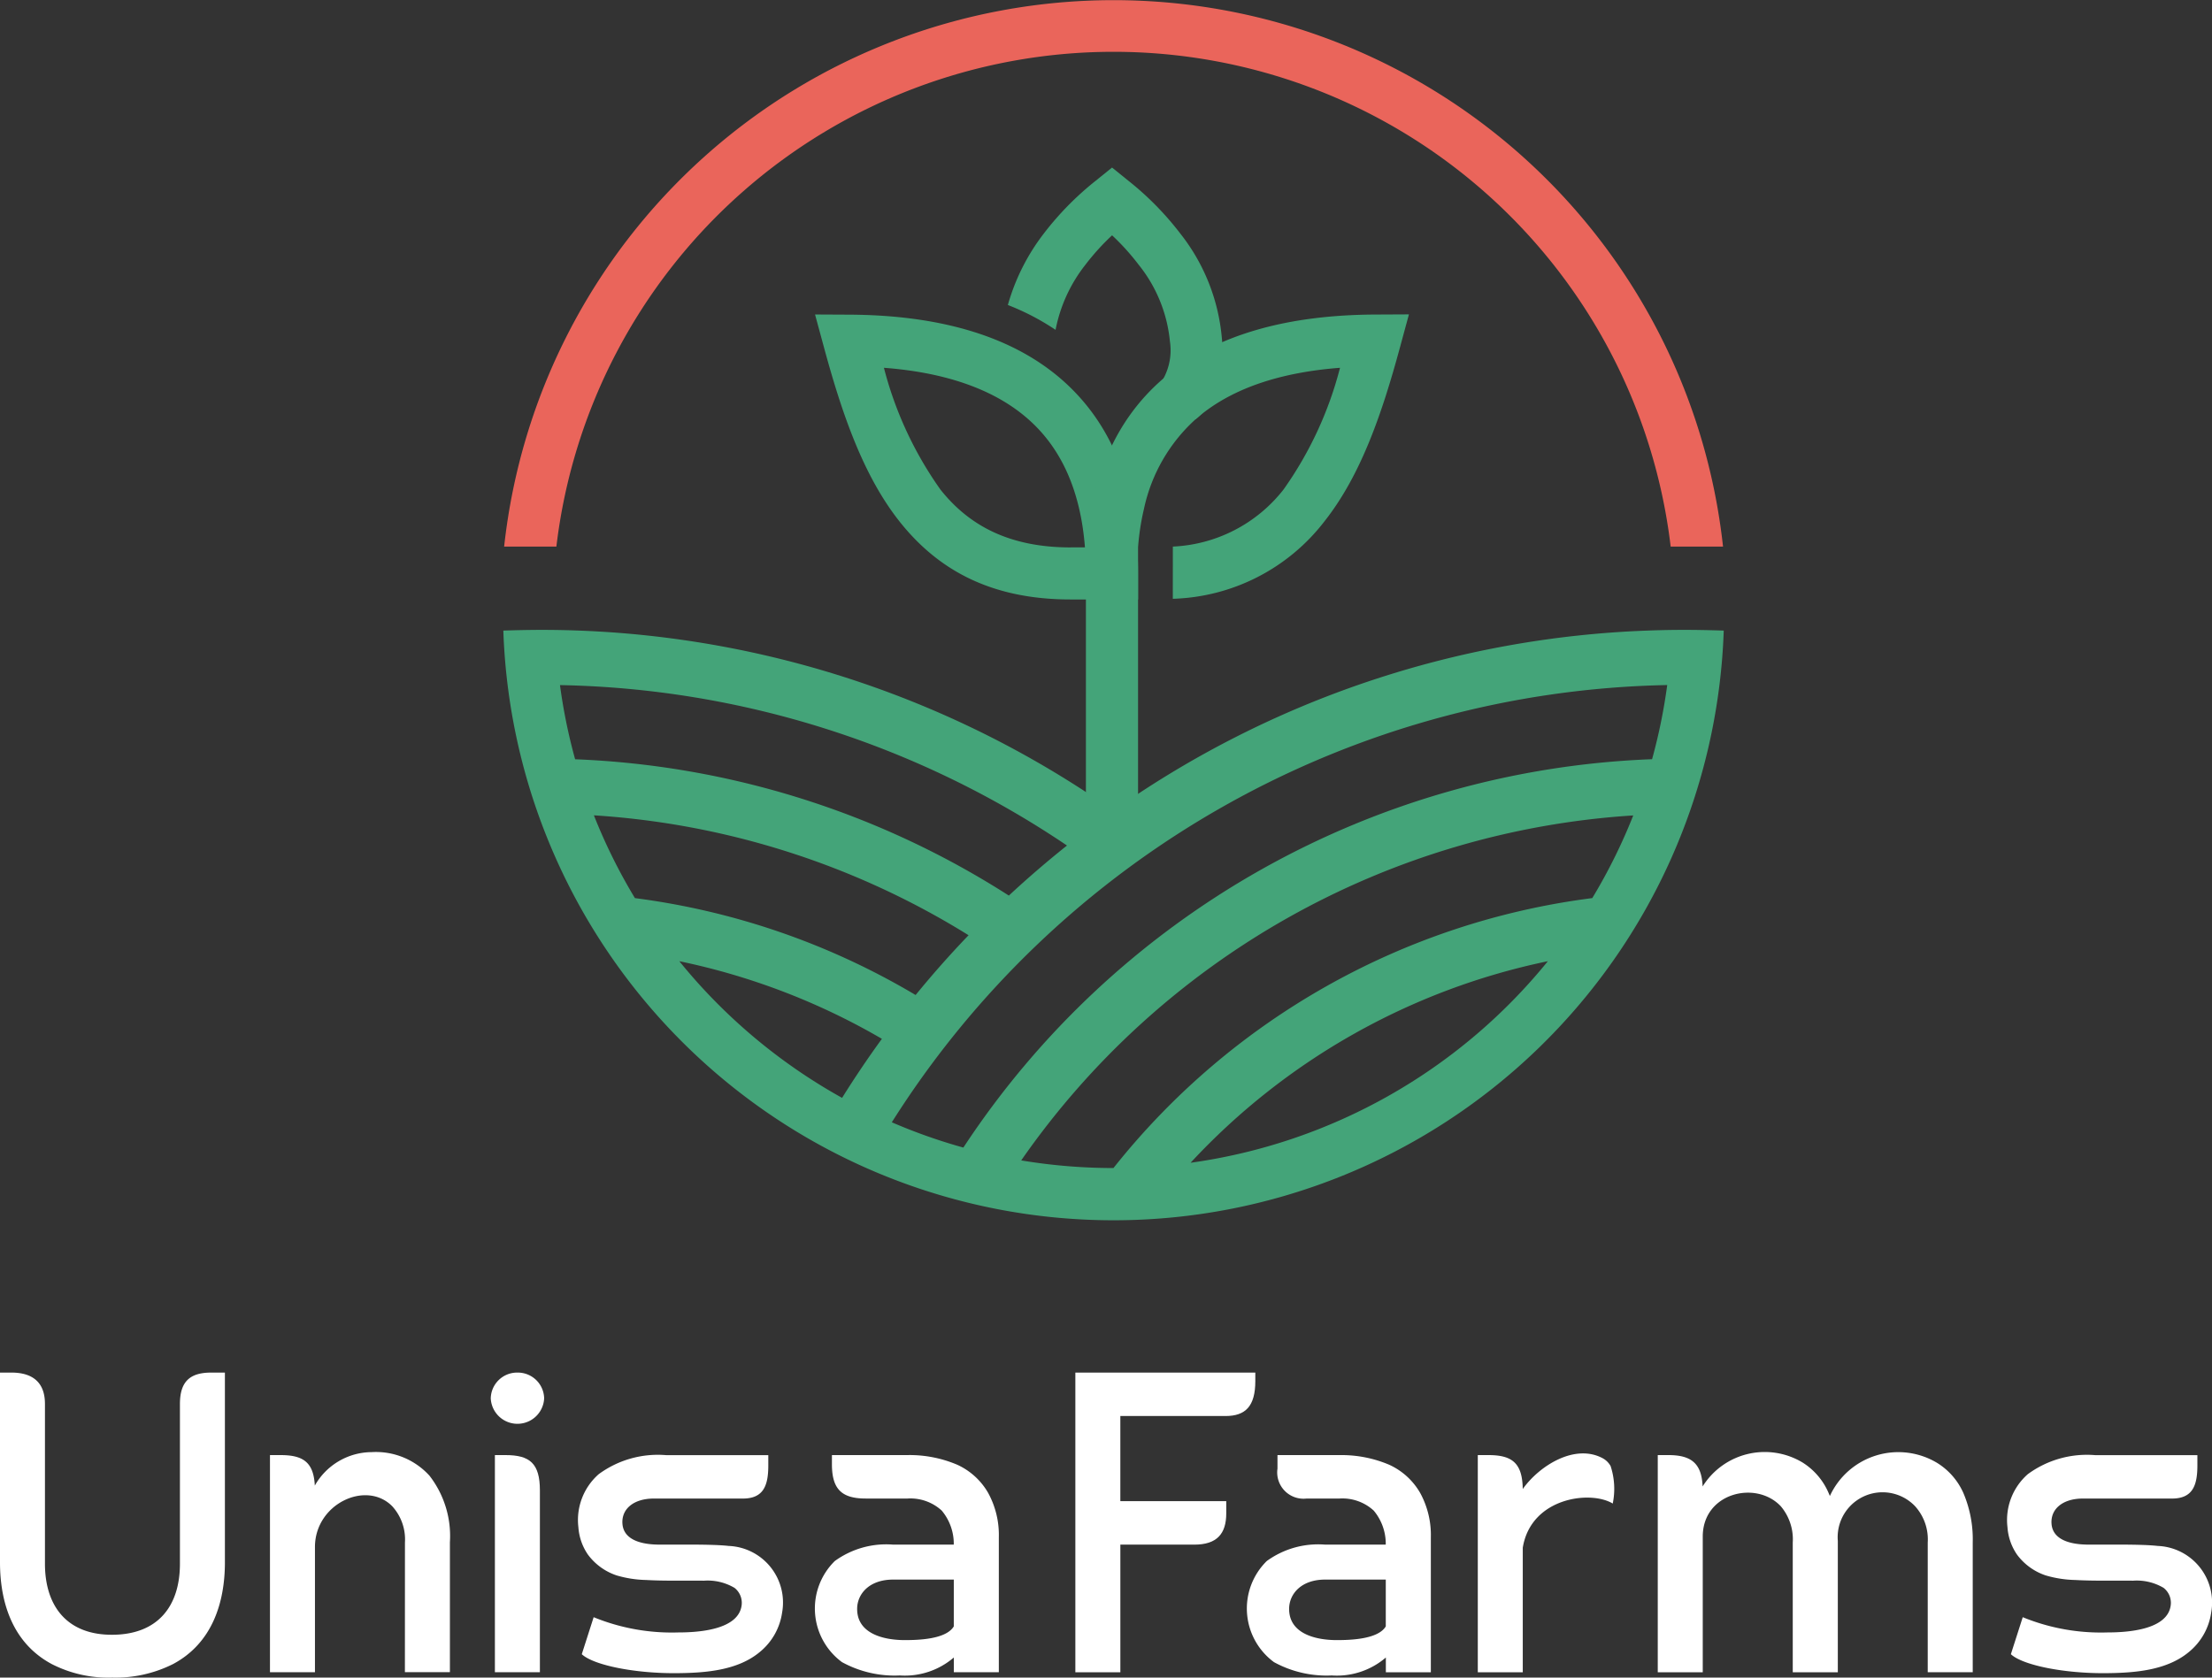
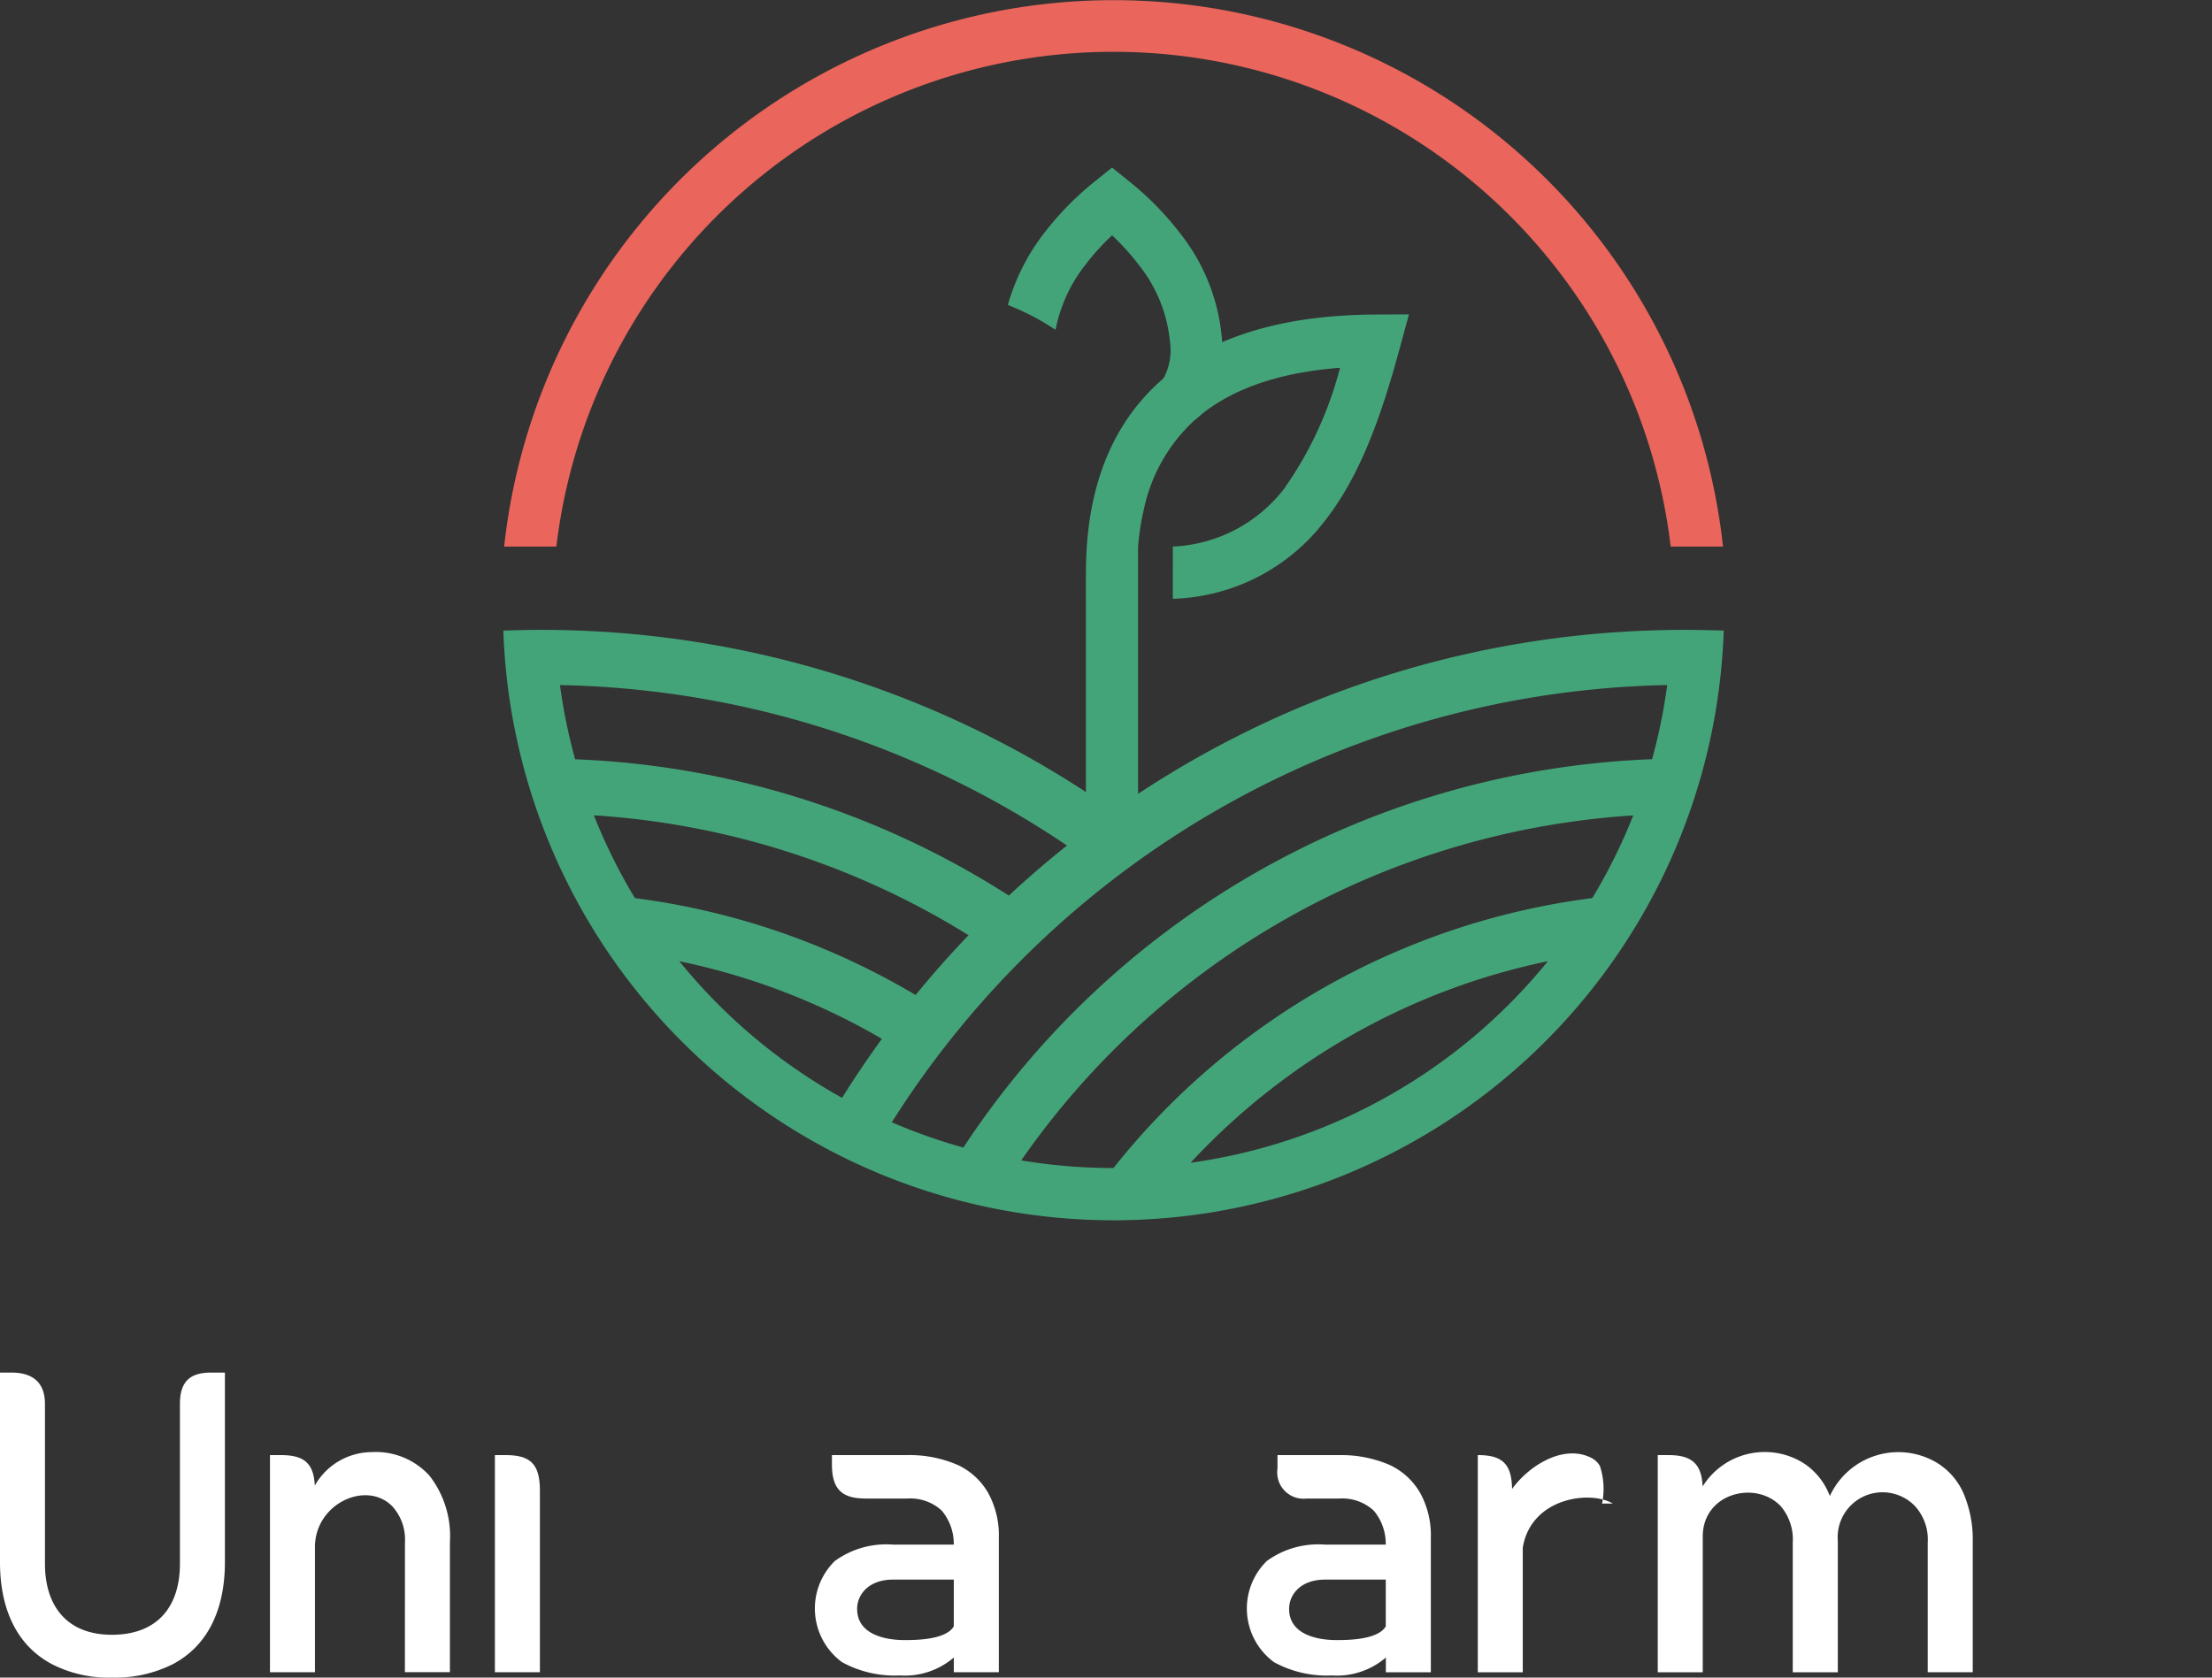
<svg xmlns="http://www.w3.org/2000/svg" width="145" height="110" viewBox="0 0 145 110">
  <rect x="0" y="0" width="145" height="110" fill="#333333" stroke="none" />
  <g id="logo-footer" transform="translate(-67.826 -242.326)">
    <g id="Group_2" data-name="Group 2" transform="translate(67.826 332.326)">
      <path id="Path_1" data-name="Path 1" d="M639.866,286.886a3.357,3.357,0,0,0-.781-2.375c-1.624-1.73-5.119-.885-5.119,1.984v8.9h-2.949V281.153h.7c1.5,0,2.175.545,2.241,2.056a4.8,4.8,0,0,1,6.572-1.556,4.406,4.406,0,0,1,1.7,2.018q.036.081.069.164a4.939,4.939,0,0,1,7.011-2.182,4.424,4.424,0,0,1,1.754,2.018,7.754,7.754,0,0,1,.6,3.2v8.519h-2.95v-8.505a3.247,3.247,0,0,0-.825-2.375,2.943,2.943,0,0,0-5.069,2.266h0v.1l0,8.519h-2.954Z" transform="translate(-522.348 -275.743)" fill="#fff" />
-       <path id="Path_2" data-name="Path 2" d="M511.691,262.471v.555c0,1.651-.642,2.293-1.954,2.293h-6.894V270.9h6.943v.8c0,1.342-.614,2.052-2.093,2.052h-4.849v8.371h-2.95V262.471h11.8" transform="translate(-429.403 -262.471)" fill="#fff" />
      <path id="Path_3" data-name="Path 3" d="M327.429,286.958a3.228,3.228,0,0,0-.83-2.375c-1.7-1.734-5.069-.17-5.069,2.668v8.212h-2.949V281.225h.7c1.488,0,2.162.48,2.239,2a4.31,4.31,0,0,1,3.733-2.195,4.74,4.74,0,0,1,3.784,1.546,6.452,6.452,0,0,1,1.339,4.364v8.519h-2.95Z" transform="translate(-300.884 -275.815)" fill="#fff" />
      <path id="Path_4" data-name="Path 4" d="M265.14,282.471a8.141,8.141,0,0,1-3.942-.887c-2.551-1.364-3.394-4.008-3.394-6.673V262.471h.747c1.225,0,2.2.5,2.2,2.059v10.476c0,2.733,1.407,4.656,4.387,4.656,3.01,0,4.461-1.872,4.461-4.656V264.53c0-1.472.655-2.059,2.048-2.059h.9V274.91c0,2.67-.846,5.312-3.4,6.673a8.408,8.408,0,0,1-4.007.887" transform="translate(-257.804 -262.471)" fill="#fff" />
      <path id="Path_5" data-name="Path 5" d="M450.362,289.876h-3.979c-1.555,0-2.336.93-2.356,1.879-.036,1.666,1.732,2.089,3.118,2.089.866,0,2.709-.046,3.216-.9Zm-3.537,6.286a7.173,7.173,0,0,1-3.793-.874,4.366,4.366,0,0,1-.472-6.628,5.733,5.733,0,0,1,3.809-1.078h3.991a3.386,3.386,0,0,0-.788-2.229,3.034,3.034,0,0,0-2.238-.792h-2.747c-1.568,0-2.214-.609-2.214-2.249v-.6h4.96a7.979,7.979,0,0,1,3.256.634,4.485,4.485,0,0,1,2.025,1.846,5.75,5.75,0,0,1,.7,2.914v8.844h-2.95v-.966A4.921,4.921,0,0,1,446.825,296.162Z" transform="translate(-387.839 -276.303)" fill="#fff" />
-       <path id="Path_6" data-name="Path 6" d="M370.032,262.471h0a1.726,1.726,0,0,1,1.751,1.69h0a1.752,1.752,0,0,1-3.5,0h0a1.726,1.726,0,0,1,1.751-1.69" transform="translate(-336.113 -262.471)" fill="#fff" fill-rule="evenodd" />
      <path id="Path_7" data-name="Path 7" d="M369.228,281.713h.7c1.585,0,2.247.544,2.247,2.314v11.924h-2.95V281.713" transform="translate(-336.784 -276.303)" fill="#fff" />
-       <path id="Path_8" data-name="Path 8" d="M599.348,284.611c-1.453-.888-5.361-.4-5.9,2.892v8.168H590.5V281.432h.7c1.557,0,2.224.526,2.246,2.225,1.1-1.543,3.419-2.991,5.236-2.021a1.306,1.306,0,0,1,.523.514,4.777,4.777,0,0,1,.14,2.461" transform="translate(-493.628 -276.022)" fill="#fff" />
+       <path id="Path_8" data-name="Path 8" d="M599.348,284.611c-1.453-.888-5.361-.4-5.9,2.892v8.168H590.5V281.432c1.557,0,2.224.526,2.246,2.225,1.1-1.543,3.419-2.991,5.236-2.021a1.306,1.306,0,0,1,.523.514,4.777,4.777,0,0,1,.14,2.461" transform="translate(-493.628 -276.022)" fill="#fff" />
      <path id="Path_9" data-name="Path 9" d="M547.611,289.876h-3.979c-1.554,0-2.336.93-2.356,1.879-.036,1.666,1.732,2.089,3.119,2.089.866,0,2.709-.046,3.216-.9Zm-3.537,6.286a7.174,7.174,0,0,1-3.793-.874,4.366,4.366,0,0,1-.472-6.628,5.734,5.734,0,0,1,3.809-1.078h3.991a3.385,3.385,0,0,0-.788-2.229,3.034,3.034,0,0,0-2.238-.792h-2.154a1.725,1.725,0,0,1-1.917-1.963v-.884h4.071a7.978,7.978,0,0,1,3.256.634,4.487,4.487,0,0,1,2.026,1.846,5.753,5.753,0,0,1,.7,2.914v8.844h-2.949v-.966A4.921,4.921,0,0,1,544.073,296.162Z" transform="translate(-456.771 -276.303)" fill="#fff" />
-       <path id="Path_10" data-name="Path 10" d="M710.706,292.342a13.537,13.537,0,0,0,5.535,1c1.278,0,3.986-.15,4.168-1.807a1.244,1.244,0,0,0-.471-1.117,3.456,3.456,0,0,0-2.006-.47c-1.029-.017-2.505.028-3.775-.045a7.383,7.383,0,0,1-1.943-.3,3.856,3.856,0,0,1-1.887-1.37,3.6,3.6,0,0,1-.622-1.791,4,4,0,0,1,1.334-3.479,6.544,6.544,0,0,1,4.4-1.248h6.715v.682c0,1.325-.322,2.166-1.67,2.166h-5.879c-1.271.014-2.075.675-2.013,1.639.08,1.255,1.66,1.381,2.429,1.381,1.111.008,3.468-.037,4.526.086a3.713,3.713,0,0,1,3.513,4.364,4.078,4.078,0,0,1-1.449,2.579c-1.452,1.225-3.579,1.383-5.422,1.4-2.709.03-5.469-.507-6.261-1.243Z" transform="translate(-578.112 -276.303)" fill="#fff" />
-       <path id="Path_11" data-name="Path 11" d="M388.976,292.342a13.537,13.537,0,0,0,5.535,1c1.278,0,3.986-.15,4.168-1.807a1.244,1.244,0,0,0-.471-1.117,3.456,3.456,0,0,0-2.006-.47c-1.03-.017-2.506.028-3.775-.045a7.387,7.387,0,0,1-1.943-.3,3.857,3.857,0,0,1-1.887-1.37,3.6,3.6,0,0,1-.622-1.791,4,4,0,0,1,1.334-3.479,6.544,6.544,0,0,1,4.4-1.248h6.715v.682c0,1.325-.322,2.166-1.67,2.166h-5.879c-1.271.014-2.075.675-2.013,1.639.08,1.255,1.66,1.381,2.429,1.381,1.111.008,3.468-.037,4.526.086a3.713,3.713,0,0,1,3.513,4.364,4.076,4.076,0,0,1-1.449,2.579c-1.451,1.225-3.579,1.383-5.422,1.4-2.709.03-5.469-.507-6.261-1.243Z" transform="translate(-350.061 -276.303)" fill="#fff" />
    </g>
    <g id="Group_3" data-name="Group 3" transform="translate(100.826 242.326)">
      <path id="Path_12" data-name="Path 12" d="M105.87,334.794a36.641,36.641,0,0,0,23.42-13.216,44.164,44.164,0,0,0-23.42,13.216m-11.1-.154a36.966,36.966,0,0,0,6.045.5,47.789,47.789,0,0,1,31.387-17.7,36.361,36.361,0,0,0,2.686-5.42A52.924,52.924,0,0,0,94.768,334.64Zm-8.484-2.5a36.333,36.333,0,0,0,4.69,1.658,56.578,56.578,0,0,1,45.146-25.465,36.523,36.523,0,0,0,.993-4.862,61.5,61.5,0,0,0-50.829,28.669ZM72.357,321.578a36.686,36.686,0,0,0,10.669,8.961q1.238-1.986,2.61-3.871A44.2,44.2,0,0,0,72.357,321.578Zm-5.6-9.565a36.353,36.353,0,0,0,2.689,5.428,48.006,48.006,0,0,1,18.4,6.354q1.657-2.031,3.471-3.921A52.864,52.864,0,0,0,66.761,312.013Zm-2.224-8.54a36.4,36.4,0,0,0,.993,4.864,56.8,56.8,0,0,1,28.432,8.938q1.841-1.712,3.811-3.282A61.387,61.387,0,0,0,64.537,303.474Zm1.052-3.581a65.2,65.2,0,0,1,35.23,11.817,64.779,64.779,0,0,1,35.005-11.81c1.759-.066,3.164-.058,5,0a40.023,40.023,0,0,1-80,0C62.568,299.843,63.931,299.835,65.59,299.892Z" transform="translate(-60.826 -258.552)" fill="#44a479" fill-rule="evenodd" />
      <path id="Path_13" data-name="Path 13" d="M60.892,278.165a40.187,40.187,0,0,1,79.9,0h-3.432a36.778,36.778,0,0,0-73.043,0Z" transform="translate(-60.845 -242.326)" fill="#ea655b" />
-       <path id="Path_14" data-name="Path 14" d="M106,286.316h.936c-.3-3.883-1.658-6.585-3.7-8.391-2.371-2.1-5.727-3.1-9.478-3.384a24.208,24.208,0,0,0,3.7,7.978c1.863,2.352,4.5,3.8,8.537,3.8m2.71,3.413H106c-5.23,0-8.7-1.943-11.208-5.1-2.371-2.994-3.762-7-4.965-11.435l-.584-2.151,2.239.011c5.424.024,10.467,1.185,14.014,4.328,3.043,2.7,4.923,6.751,4.923,12.644v1.706Z" transform="translate(-68.816 -250.425)" fill="#44a479" />
      <path id="Path_15" data-name="Path 15" d="M119.644,286.264a9.758,9.758,0,0,0,7.258-3.745,24.209,24.209,0,0,0,3.7-7.978c-3.751.287-7.106,1.283-9.478,3.384a11.011,11.011,0,0,0-3.371,5.855,16.342,16.342,0,0,0-.39,2.536v17.626h-3.418V289.729c0-1.266-.022-2.519.083-3.784.393-4.785,2.168-8.2,4.84-10.567,3.547-3.143,8.591-4.3,14.013-4.328l2.239-.011-.584,2.151c-1.2,4.433-2.594,8.441-4.966,11.435a13.018,13.018,0,0,1-9.928,5.063Z" transform="translate(-75.762 -250.425)" fill="#44a479" />
      <path id="Path_16" data-name="Path 16" d="M106.826,266.642a13.831,13.831,0,0,1,2.362-4.694,19.761,19.761,0,0,1,3.4-3.457l1.069-.863,1.067.863a19.71,19.71,0,0,1,3.4,3.457,12.847,12.847,0,0,1,2.731,6.873,7.207,7.207,0,0,1-1.179,4.784l-.006.006a3.124,3.124,0,0,1-.541.524l-1.832-2.441-.277-.223a3.876,3.876,0,0,0,.431-2.437A9.46,9.46,0,0,0,115.4,264a15.375,15.375,0,0,0-1.741-1.928A15.388,15.388,0,0,0,111.912,264a9.949,9.949,0,0,0-1.958,4.27,16.049,16.049,0,0,0-3.128-1.63" transform="translate(-73.76 -246.642)" fill="#44a479" />
    </g>
  </g>
</svg>